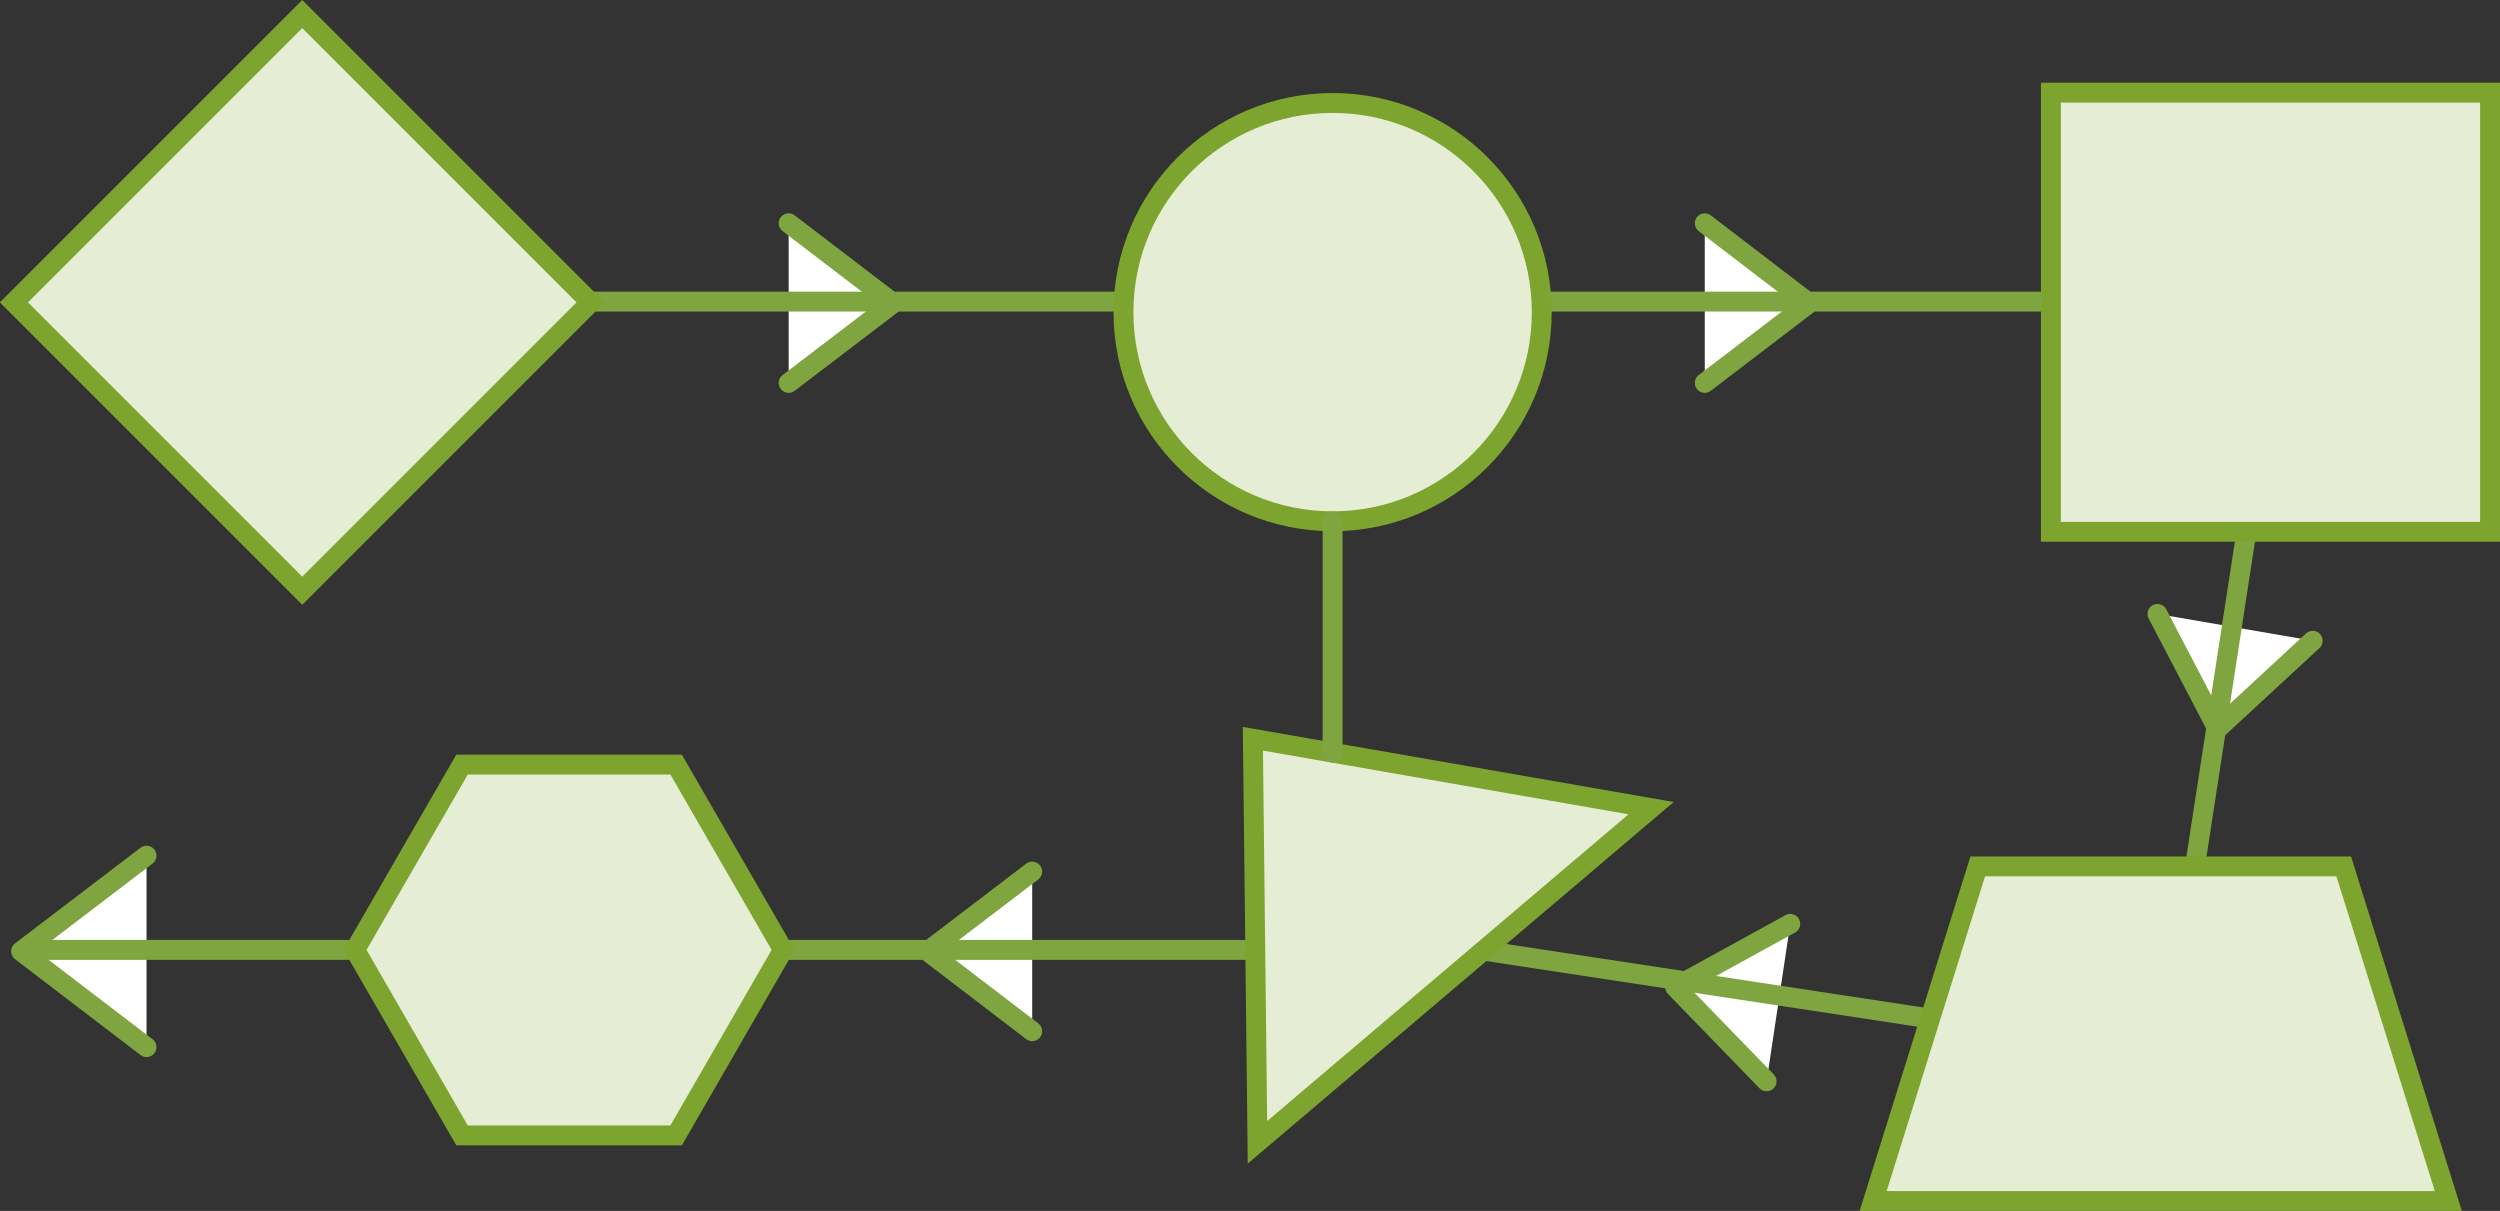
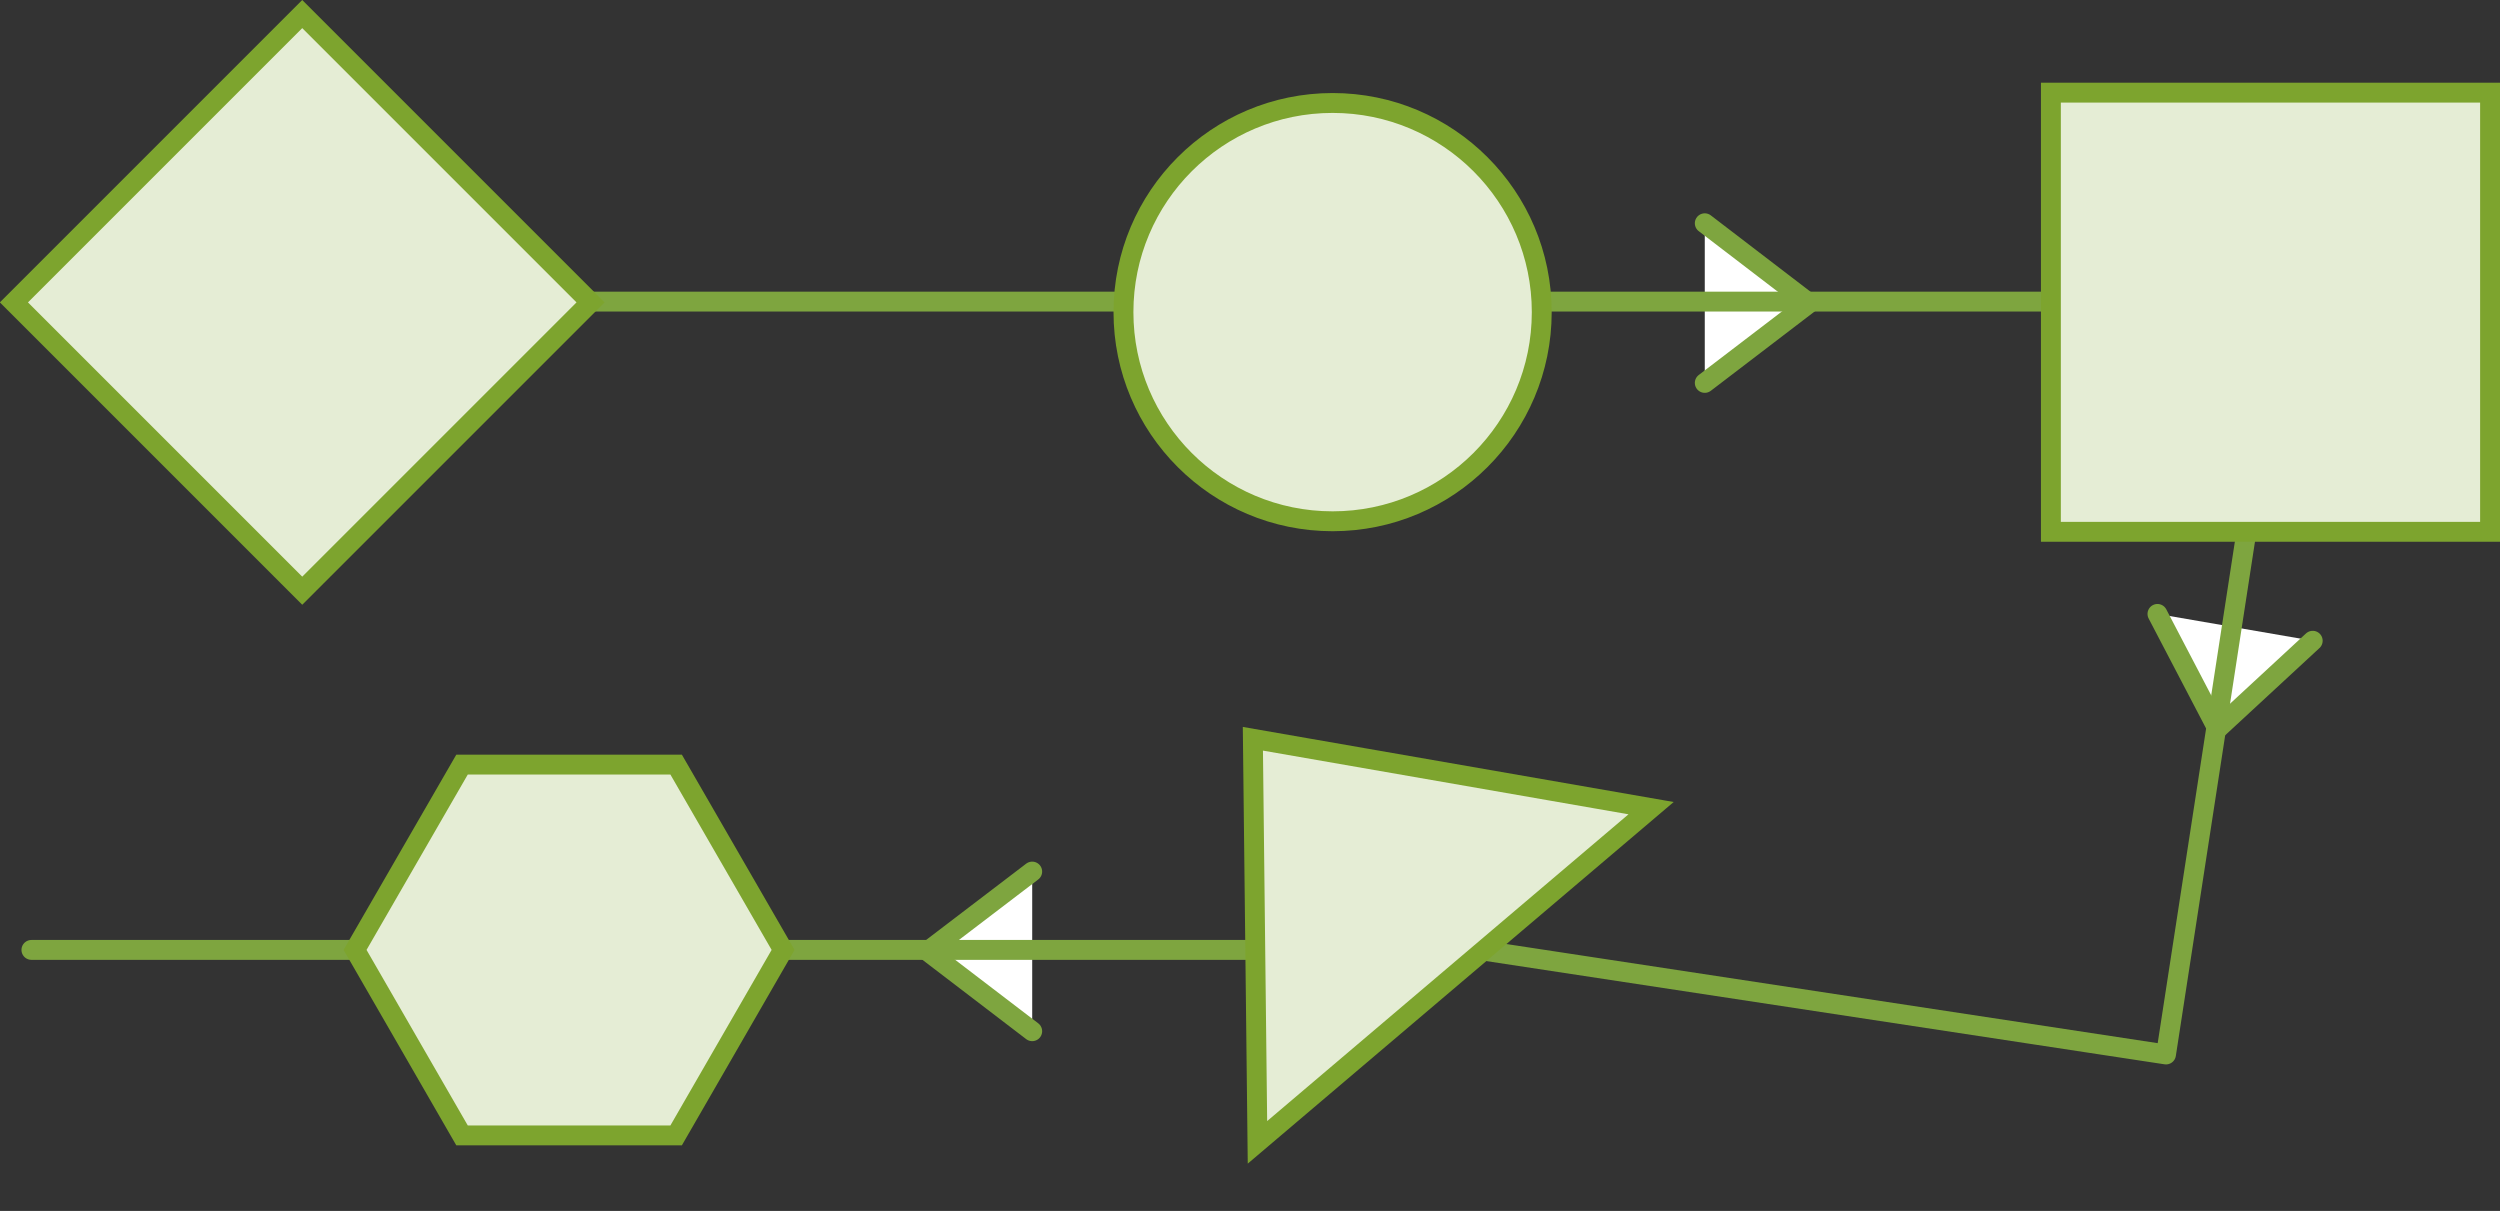
<svg xmlns="http://www.w3.org/2000/svg" id="Layer_1" data-name="Layer 1" viewBox="0 0 125.75 60.91">
  <rect x="0" y="0" width="125.75" height="60.91" fill="#333333" stroke="none" />
  <defs>
    <style>.cls-1{fill:#fff;}.cls-1,.cls-2{stroke:#7ea53f;stroke-linecap:round;stroke-linejoin:round;}.cls-2{fill:none;}.cls-3{fill:#e5edd5;stroke:#7da42e;stroke-miterlimit:10;}</style>
  </defs>
  <title>home-icon-wapp02</title>
-   <polyline class="cls-1" points="39.67 19.26 44.93 15.25 39.67 11.23" />
  <polyline class="cls-1" points="51.92 43.84 46.66 47.85 51.92 51.87" />
-   <polyline class="cls-1" points="7.37 52.67 1.06 47.85 7.37 43.04" />
  <polyline class="cls-1" points="85.75 19.26 91 15.25 85.75 11.23" />
  <polyline class="cls-1" points="108.52 30.88 111.54 36.66 116.33 32.23" />
-   <polyline class="cls-1" points="90.05 46.47 84.26 49.65 88.86 54.39" />
  <line class="cls-2" x1="18.1" y1="15.17" x2="114.21" y2="15.17" />
  <polyline class="cls-2" points="1.58 47.78 74.39 47.78 108.95 53.04 114.21 18.86" />
  <rect class="cls-3" x="4.96" y="4.96" width="20.51" height="20.51" transform="translate(36.72 15.21) rotate(135)" />
  <circle class="cls-3" cx="67.03" cy="15.7" r="10.52" />
  <rect class="cls-3" x="103.16" y="4.66" width="22.09" height="22.09" />
  <polygon class="cls-3" points="63.25 57.46 63.02 37.16 83.05 40.65 63.25 57.46" />
-   <polygon class="cls-3" points="123.15 60.41 94.22 60.41 99.48 43.58 117.89 43.58 123.15 60.41" />
  <polygon class="cls-3" points="23.24 57.11 17.86 47.78 23.24 38.46 34.01 38.46 39.39 47.78 34.01 57.11 23.24 57.11" />
-   <line class="cls-2" x1="67.03" y1="26.22" x2="67.03" y2="37.86" />
</svg>